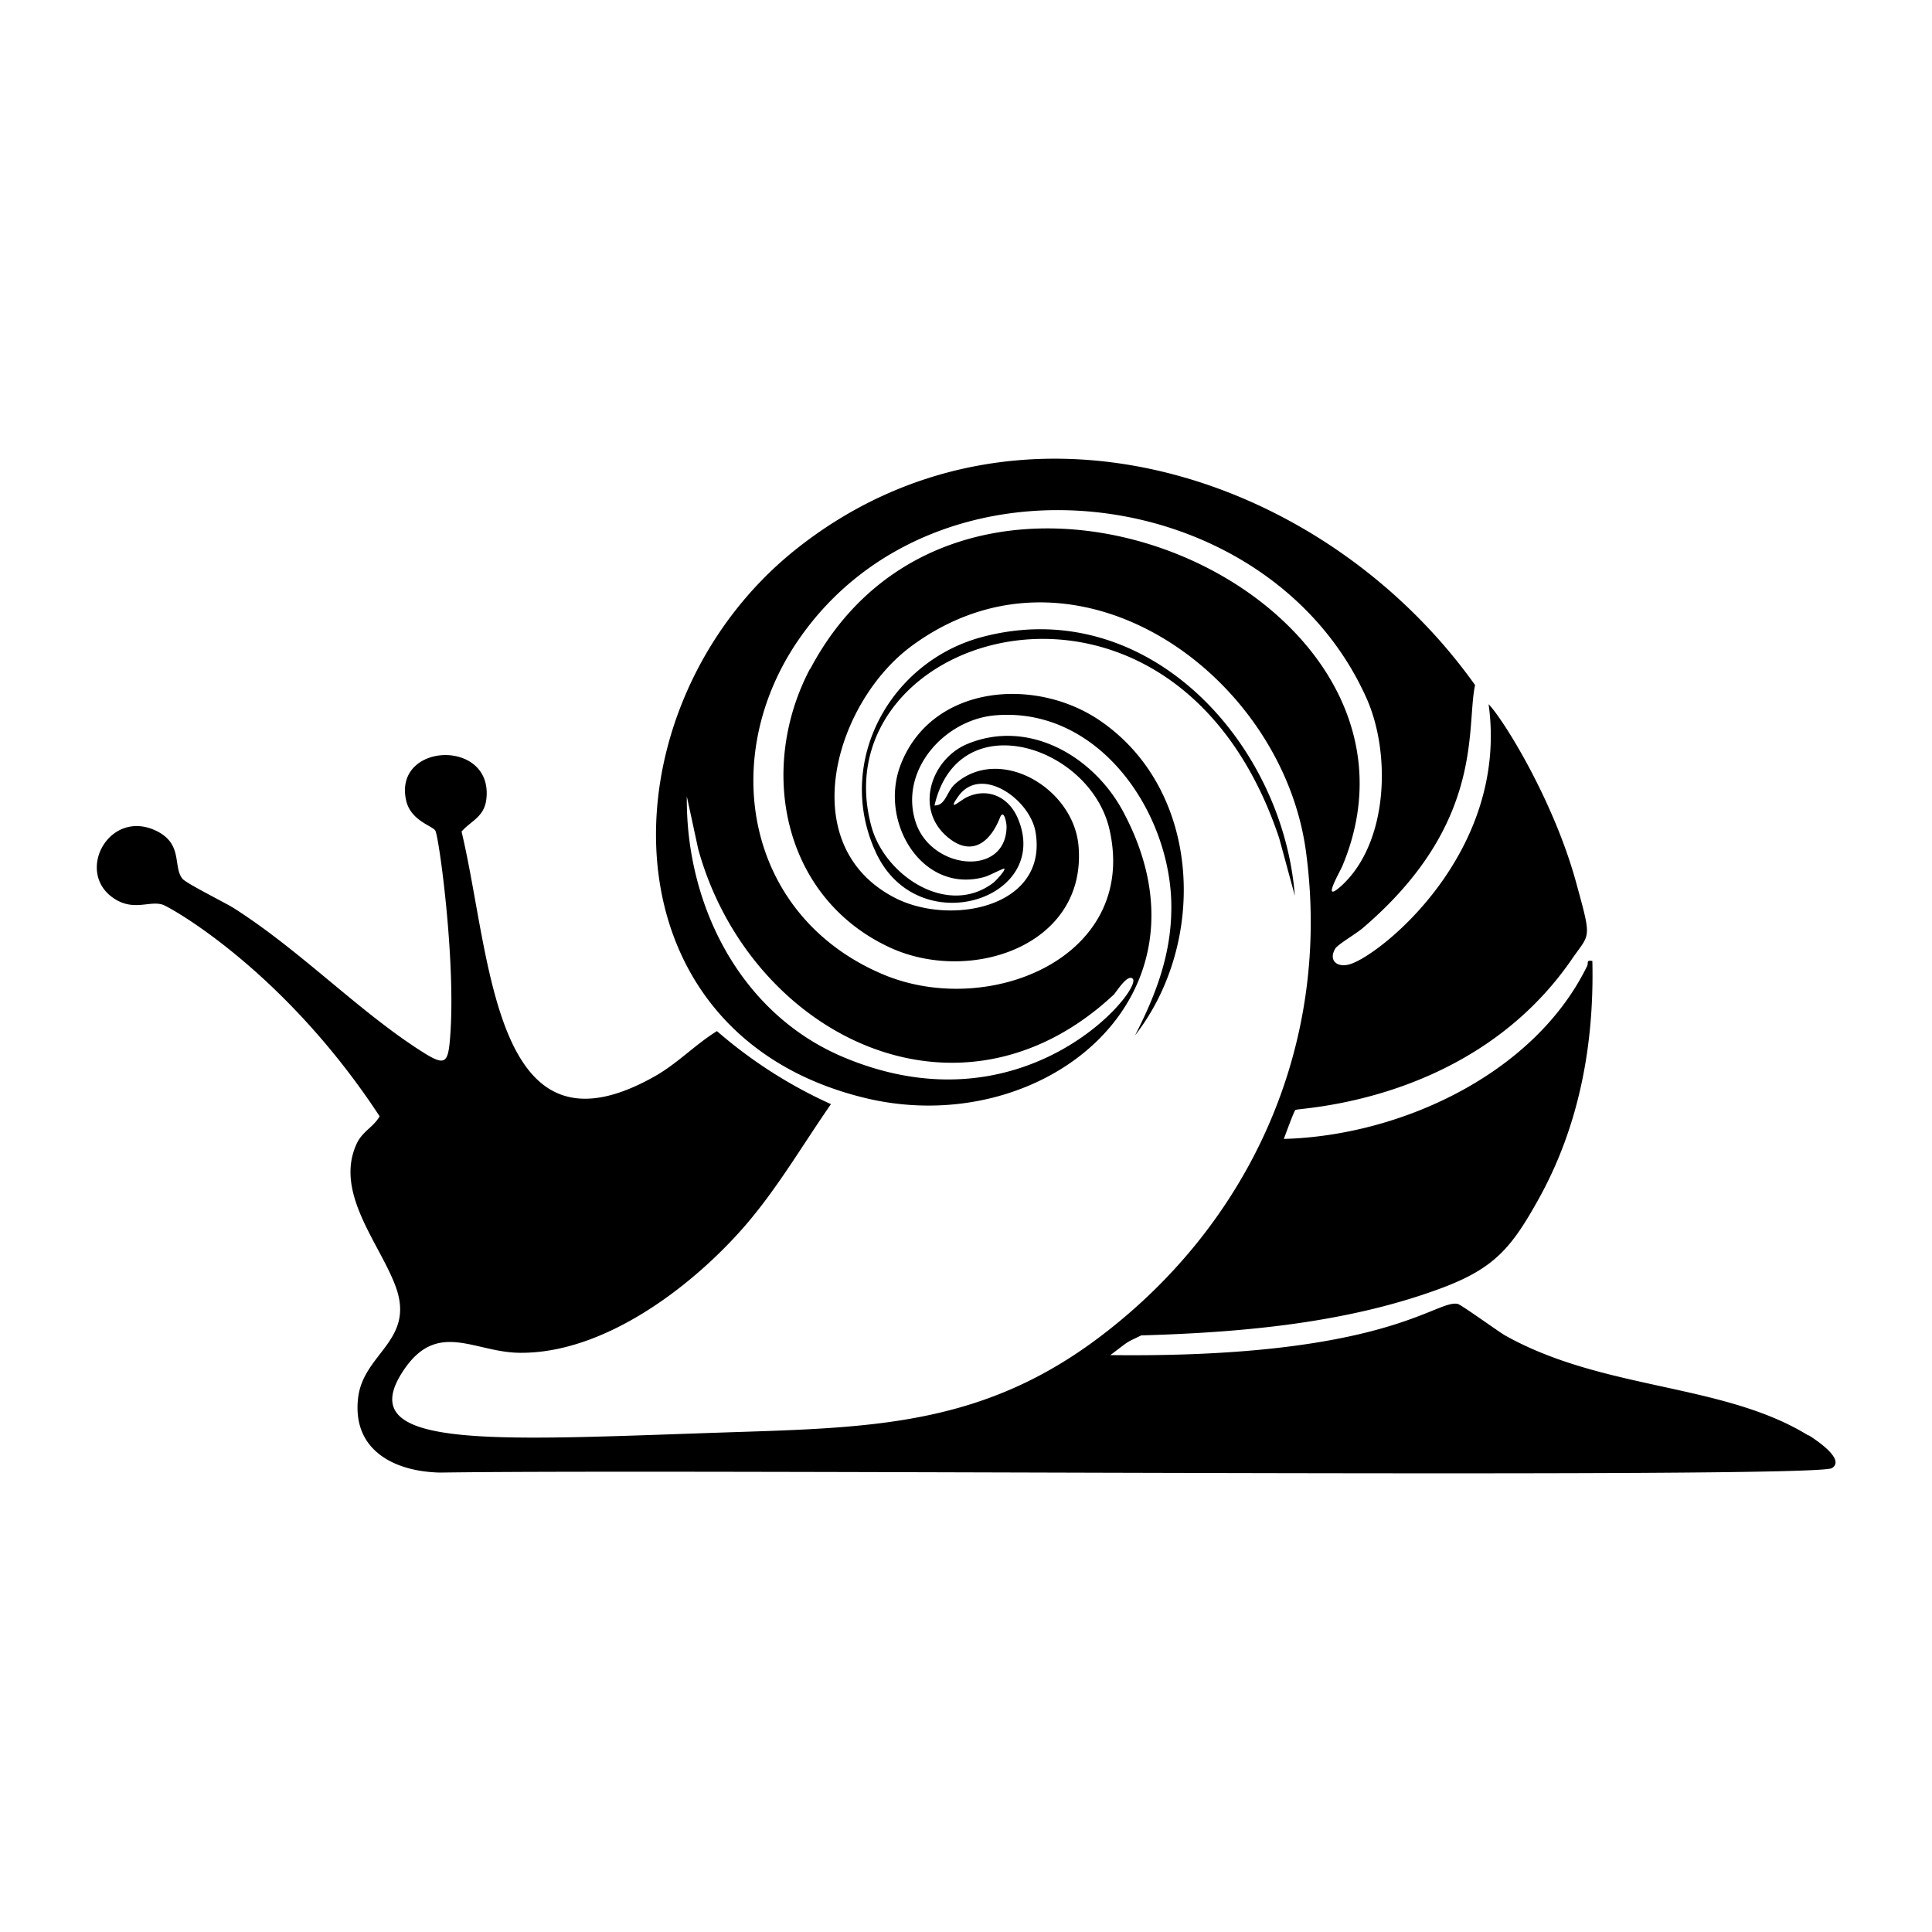
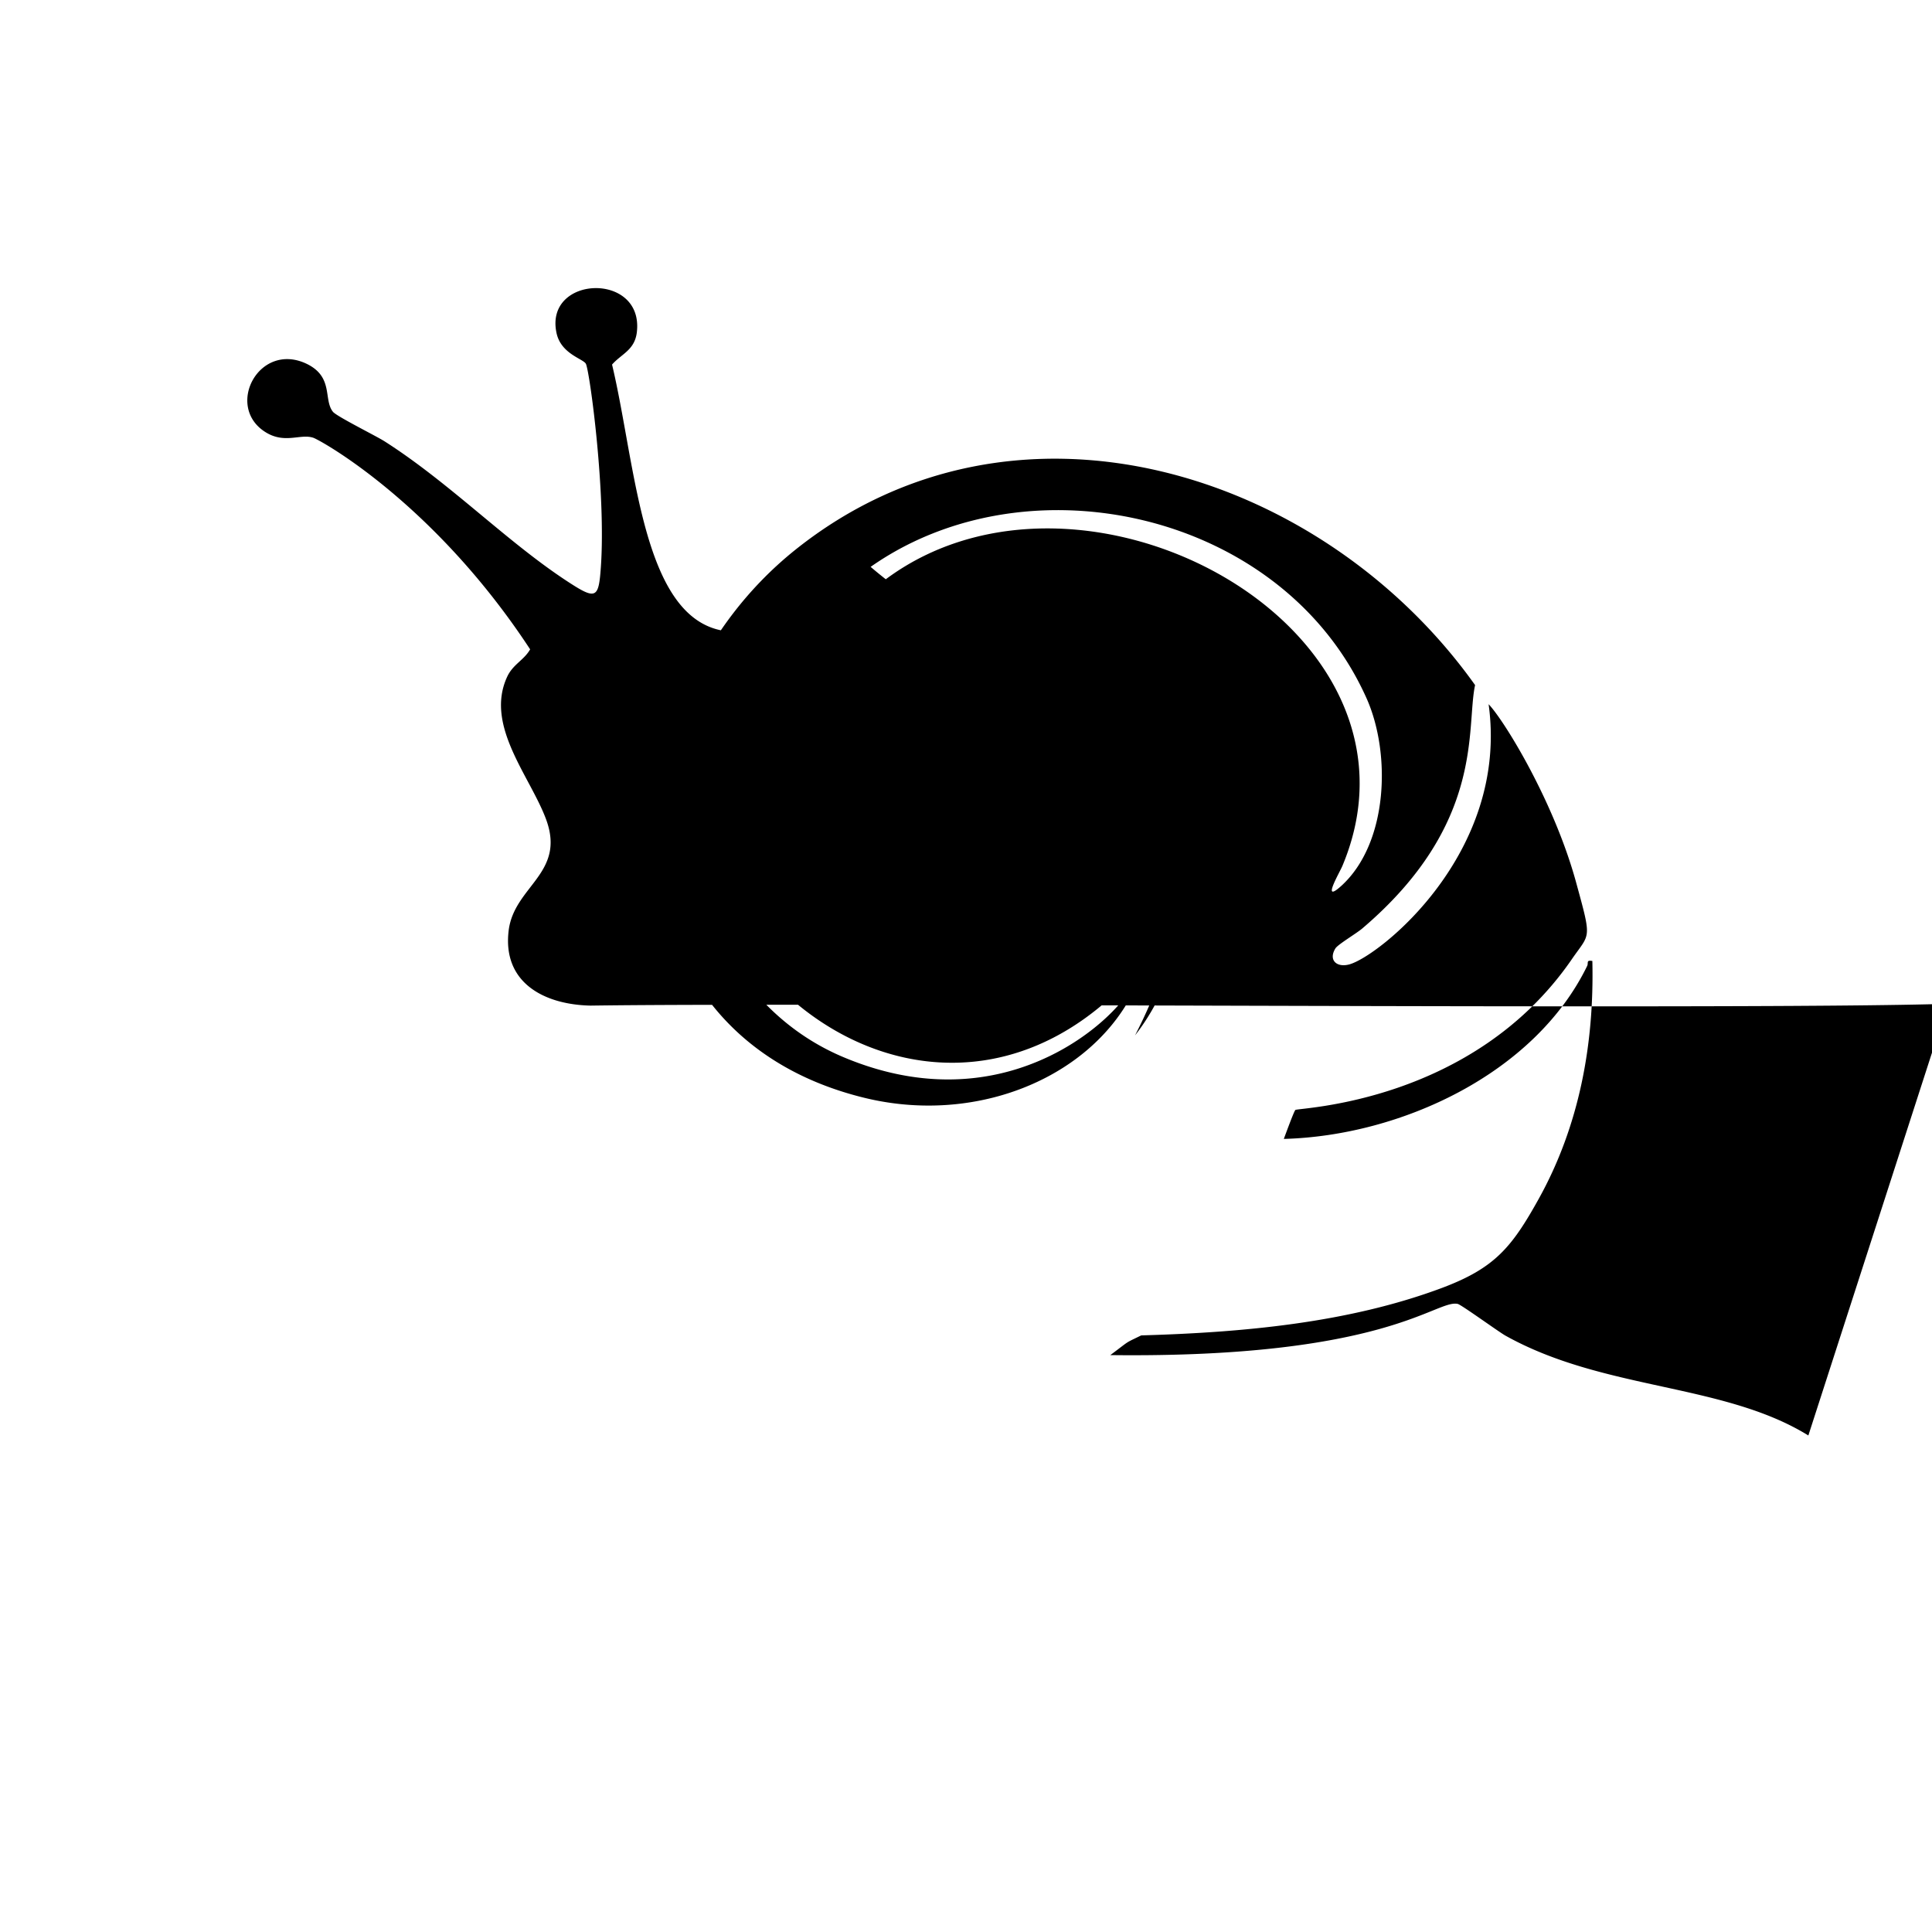
<svg xmlns="http://www.w3.org/2000/svg" viewBox="0 0 1000 1000">
-   <path d="M936 743c-44-27.2-106-23.2-157-51.8-4.2-2.5-22.8-16-24.5-16.3-11.3-2.4-36.7 28.2-179.8 26.5 10.7-8 7-5.8 16-10.2 51.9-1.5 107-6.3 156-24.7 27-10.2 35.8-20.9 49.7-45.9 21-37.8 28.8-80 27.8-123.2-3.4-.6-1.9 1-2.7 2.6-27.3 56-96.8 87.9-157 89.5.8-2.1 5.3-14.5 6-15 2.2-1.2 91.8-3.6 143-77.9 9.6-14 10.6-9.5 2.2-40.2-11.7-42.4-37.5-84-45.2-91.9 10.7 77.3-57 130.7-72.2 134.7-6.5 1.7-10.8-2.3-7.1-8.3 1.3-2.1 11-7.8 14-10.4 63.6-54.2 53.5-103.8 58.3-125.9-78.8-110.7-238-161.2-352-69.9-99.7 80-103 249.5 35.8 283.5 91.8 22.5 185.4-52 134.1-148-15.2-28.6-48.9-48.5-81-35-18.2 7.8-26.9 32.9-10.7 47.4 12.6 11.3 22.6 3.9 27.8-9.2 2-5.2 3.5 2.3 3.5 4.6-.4 26.3-39.5 22.2-47.2-2.9-8.2-26.5 14.9-52.3 40.8-54.8 52.5-4.8 89.5 47.1 91.6 95 1 26-7.1 48-18.7 70.6 37.5-48.1 34.6-127-18.3-163-33.8-23-87.5-18.3-103.2 23.4-11 29.5 11.5 66.6 43.6 57.6 2.3-.6 9.8-4.6 10.2-4.3.9.7-4.6 6.6-5.9 7.5-23.6 17.6-55.8-3.9-62.8-29.1-27.8-101 156.2-158 211 5.8l8.1 29.8C664 383.7 593.3 306.9 508 329.8c-47.6 12.9-76 65-54.7 111.3 21.6 47 91.4 24.3 73.5-17.6-4.7-11-15.6-16.2-26.7-10.7-3 1.5-10.2 8-4.1-.6 11.6-16.4 37.1 1.3 40 18.5 6.6 39.3-44.8 48.9-73.4 33.7-52.2-27.6-30-101.1 9.2-130 84.3-62.2 191.9 14 204.2 106.6 13.2 98.6-27.9 191-106 250.4-58.7 44.7-113.7 47.4-184.8 49.7-125.5 4-204 10.7-176.8-31.1 17.7-27.3 36.9-10 60.5-9.8 43.1.5 87.9-33.2 115.2-64 17.6-19.9 30.9-43 46-64.7a241 241 0 0 1-59-37.8c-10.9 6.7-20.1 16.4-31.5 23-84.4 48.3-85-60.5-100.7-126.3 4.8-5.5 11.6-7.4 12.8-16.5 4-31.6-47.7-29.9-41.6-.1 2.2 11.2 14.1 13.6 15.3 16.3 2.1 5 10.4 66.8 7.7 105.2-1.1 15.5-2.3 17-15.5 8.5-32.3-20.7-62-51.7-96.5-73.7-4.6-2.9-25-13-26.7-15.3-5-6.3.5-18-13.6-24.8-24.6-11.7-42.4 22-21.4 35.3 10.1 6.4 18.2.7 24.9 3 3.8 1.3 62.5 33.7 112.2 109.5-3.2 5.6-8.8 7.7-11.8 14-12 25.5 12.1 52 20.2 74.4 9.9 27.6-16.6 34.2-19.5 57-3.4 27.2 18.4 38.5 42.4 39 130.4-1.9 711.4 3.3 720.4-2.3 7.3-4.6-8.9-15-12-17M586.3 506.6c5.4 5.4-55.8 80.6-150.4 40.3-52.9-22.6-81-78.6-80.4-134.7l5.9 27.3c26.4 95.6 134.2 150.7 215 75.4 1.3-1.2 7.1-11 9.9-8.3m-167-160.5c-27.2 51.6-14.4 118 40.6 144 41.7 19.8 103.2-.4 98.3-52.7-2.9-29.8-41.1-52-64-31.5-4.2 3.8-4.8 11.2-10.5 11 12.3-53.1 80.8-31 90.6 12.6 15 66.5-63.4 98-117.8 74.6-70.6-30.2-85.2-112.2-43-173.2 71.4-103.4 243.7-82 293.9 30.7 12.6 28.4 11.2 74.6-13 96.8-11 10-.8-7.1.5-10.4 59.2-142-195.1-253.7-275.5-101.8" />
+   <path d="M936 743c-44-27.2-106-23.2-157-51.8-4.2-2.5-22.8-16-24.5-16.3-11.3-2.4-36.7 28.2-179.8 26.5 10.7-8 7-5.8 16-10.2 51.9-1.5 107-6.3 156-24.7 27-10.2 35.8-20.9 49.7-45.9 21-37.8 28.8-80 27.8-123.2-3.4-.6-1.9 1-2.7 2.6-27.3 56-96.8 87.9-157 89.5.8-2.1 5.3-14.5 6-15 2.2-1.2 91.8-3.6 143-77.9 9.6-14 10.6-9.5 2.2-40.2-11.7-42.4-37.5-84-45.2-91.9 10.7 77.3-57 130.7-72.2 134.7-6.5 1.7-10.8-2.3-7.1-8.3 1.3-2.1 11-7.8 14-10.4 63.6-54.2 53.5-103.8 58.3-125.9-78.8-110.7-238-161.2-352-69.9-99.7 80-103 249.5 35.8 283.5 91.8 22.5 185.4-52 134.1-148-15.2-28.6-48.9-48.5-81-35-18.2 7.8-26.9 32.9-10.7 47.4 12.6 11.3 22.6 3.9 27.8-9.2 2-5.2 3.5 2.3 3.5 4.6-.4 26.3-39.5 22.2-47.2-2.9-8.2-26.5 14.9-52.3 40.8-54.8 52.5-4.8 89.5 47.1 91.6 95 1 26-7.1 48-18.7 70.6 37.5-48.1 34.6-127-18.3-163-33.8-23-87.5-18.3-103.2 23.4-11 29.5 11.5 66.6 43.6 57.6 2.3-.6 9.8-4.6 10.2-4.3.9.7-4.6 6.6-5.9 7.5-23.6 17.6-55.8-3.9-62.8-29.1-27.8-101 156.2-158 211 5.8l8.1 29.8C664 383.7 593.3 306.9 508 329.8a241 241 0 0 1-59-37.8c-10.9 6.7-20.1 16.4-31.5 23-84.4 48.3-85-60.5-100.7-126.3 4.8-5.5 11.6-7.4 12.8-16.5 4-31.6-47.7-29.9-41.6-.1 2.2 11.2 14.1 13.6 15.3 16.3 2.1 5 10.4 66.8 7.7 105.2-1.1 15.5-2.3 17-15.5 8.5-32.3-20.7-62-51.7-96.5-73.7-4.6-2.9-25-13-26.7-15.3-5-6.3.5-18-13.6-24.8-24.6-11.7-42.4 22-21.4 35.3 10.1 6.4 18.2.7 24.9 3 3.8 1.3 62.5 33.7 112.2 109.5-3.2 5.6-8.8 7.7-11.8 14-12 25.5 12.1 52 20.2 74.4 9.9 27.6-16.6 34.2-19.5 57-3.4 27.2 18.4 38.5 42.4 39 130.4-1.9 711.4 3.3 720.4-2.3 7.3-4.6-8.9-15-12-17M586.3 506.6c5.4 5.4-55.8 80.6-150.4 40.3-52.9-22.6-81-78.6-80.4-134.7l5.9 27.3c26.4 95.6 134.2 150.7 215 75.4 1.3-1.2 7.1-11 9.9-8.3m-167-160.5c-27.2 51.6-14.4 118 40.6 144 41.7 19.8 103.2-.4 98.3-52.7-2.9-29.8-41.1-52-64-31.5-4.2 3.8-4.8 11.2-10.5 11 12.3-53.1 80.8-31 90.6 12.6 15 66.5-63.4 98-117.8 74.6-70.6-30.2-85.2-112.2-43-173.2 71.4-103.4 243.7-82 293.9 30.7 12.6 28.4 11.2 74.6-13 96.8-11 10-.8-7.1.5-10.4 59.2-142-195.1-253.7-275.5-101.8" />
</svg>